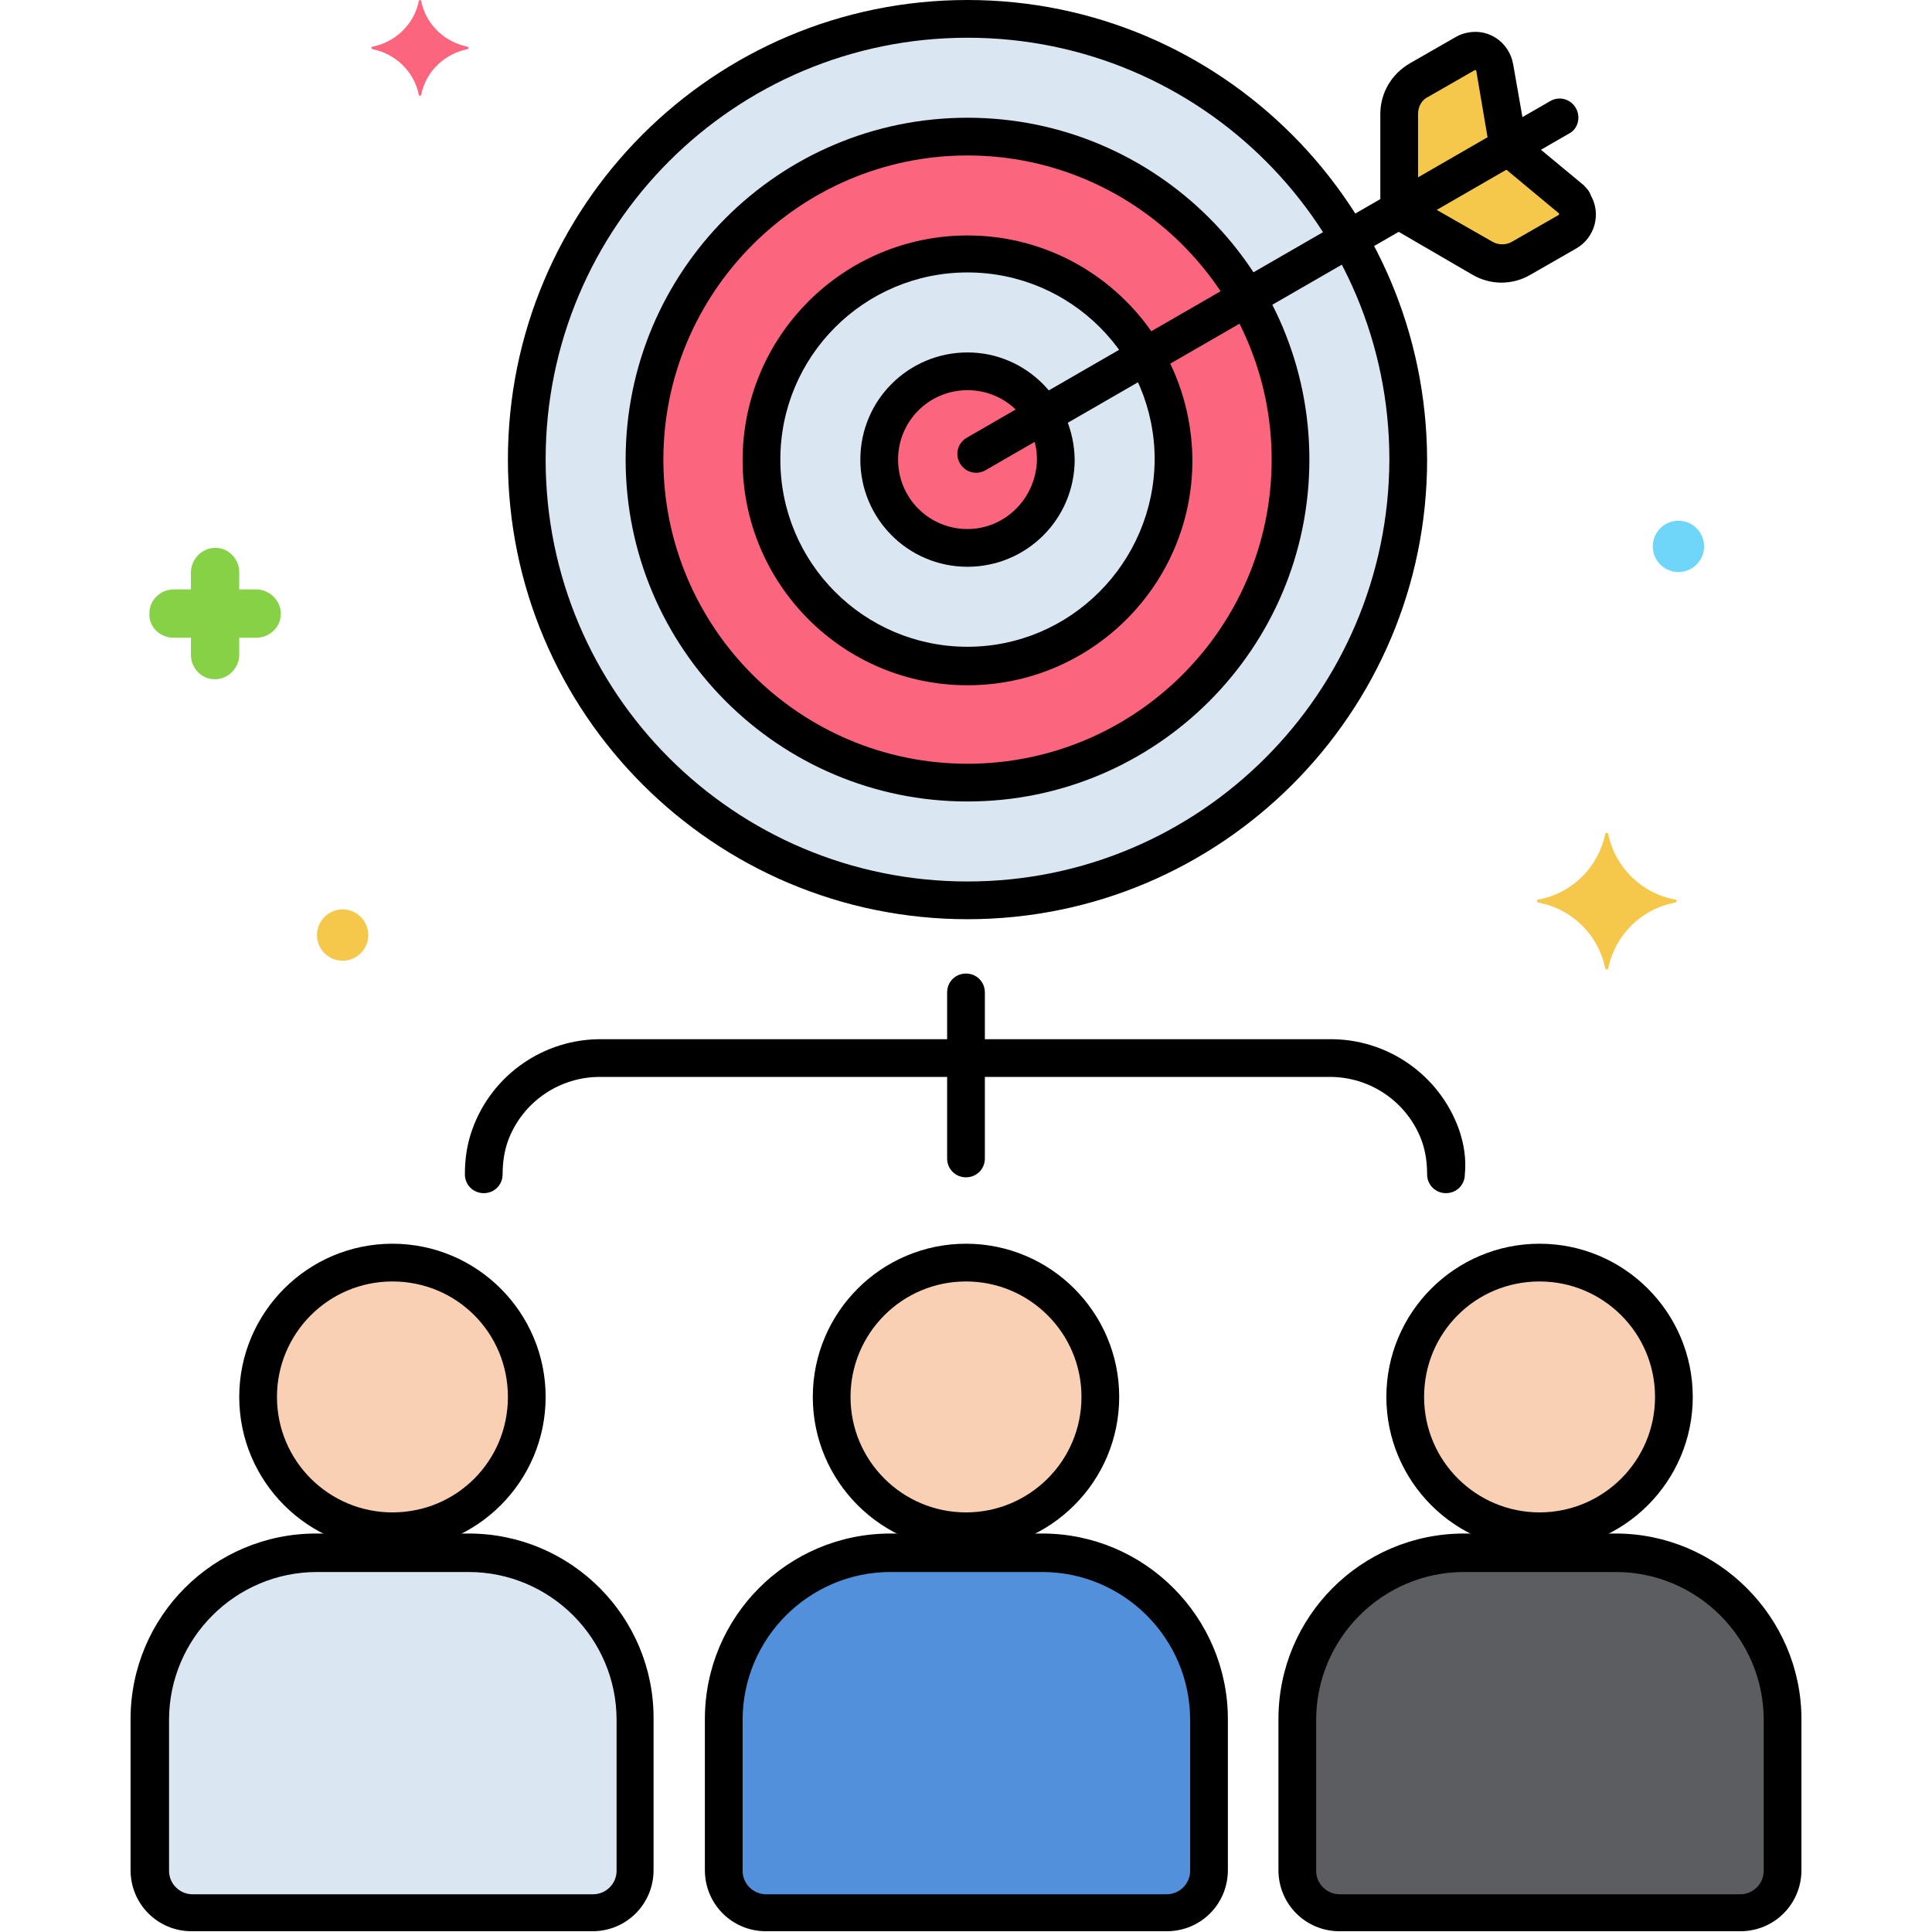
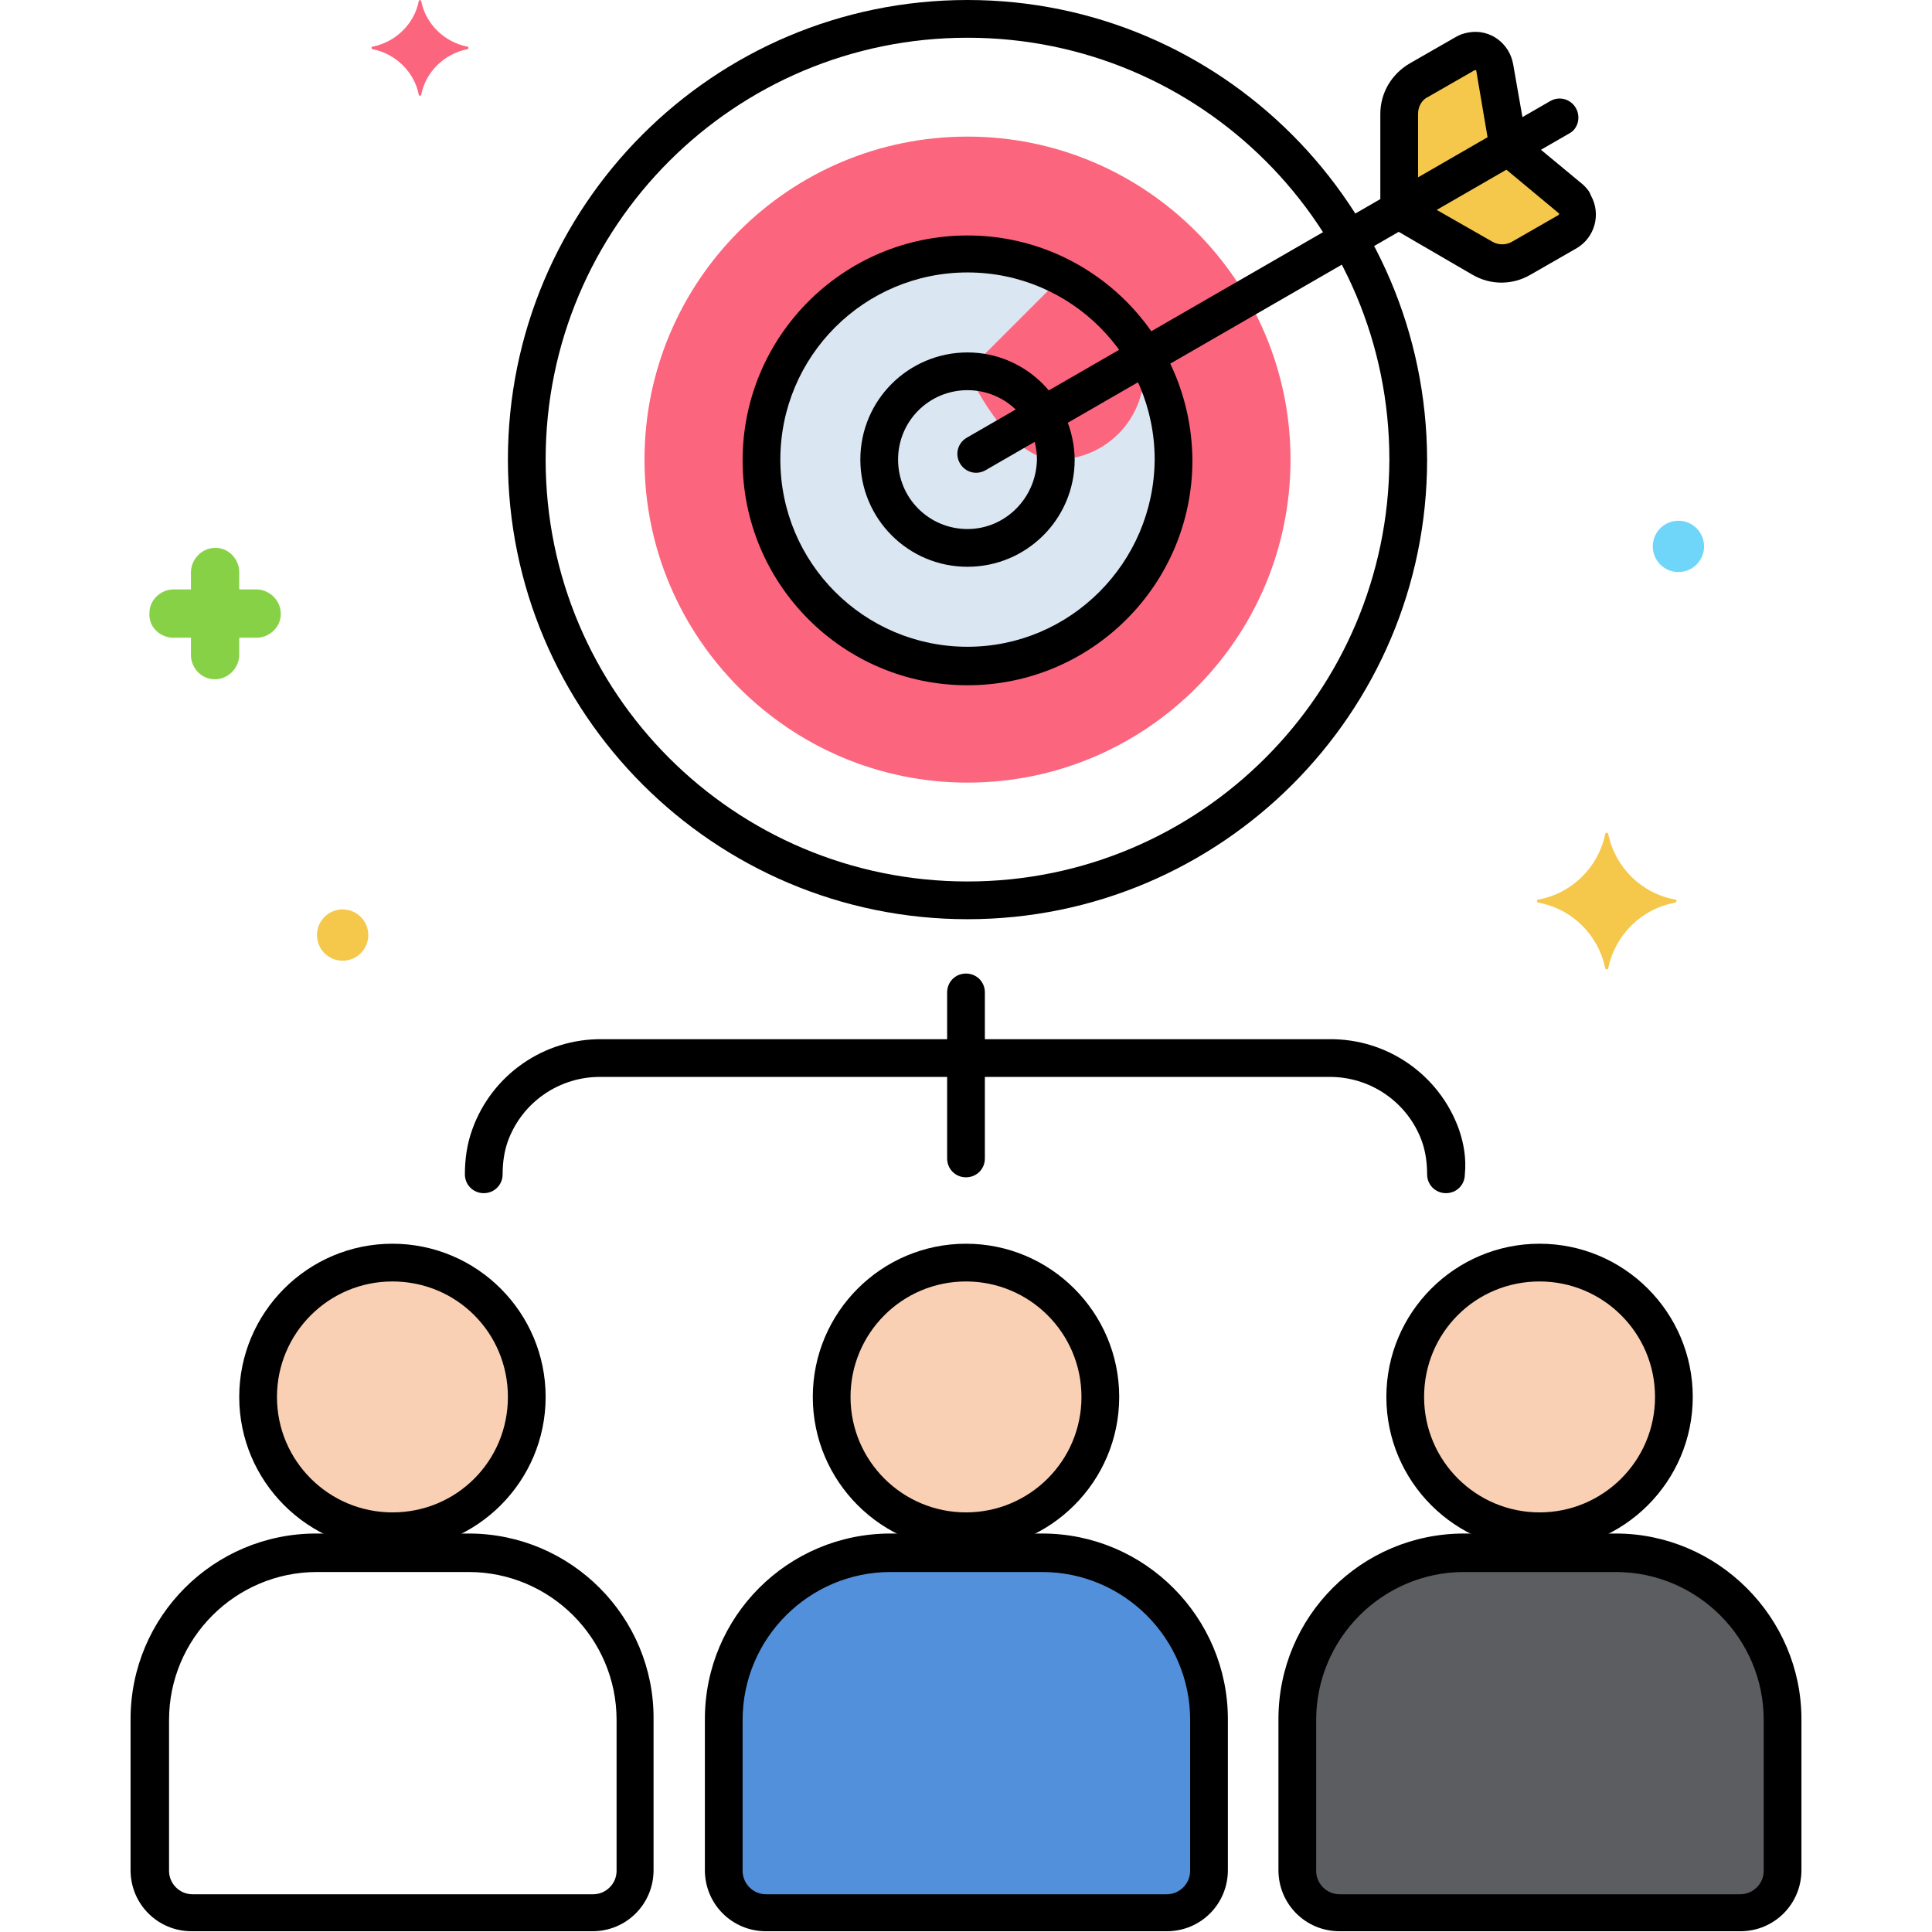
<svg xmlns="http://www.w3.org/2000/svg" id="Layer_1" height="512" viewBox="0 0 256 256" width="512">
  <g id="Layer_34">
    <g>
      <path d="m208.2 26.4-8.3-6.9-1.9-10.6c-.2-1.4-1.6-2.4-3-2.1-.3.1-.6.2-.9.3l-6.1 3.5c-1.6.9-2.6 2.7-2.6 4.5v12.7l11 6.4c1.6.9 3.6.9 5.2 0l6.1-3.5c1.3-.7 1.7-2.3 1-3.6-.1-.3-.3-.5-.5-.7z" fill="#f5c84c" />
-       <circle cx="128.2" cy="60.9" fill="#dae6f1" r="58.4" />
      <path d="m128.2 18.1c-23.7 0-42.8 19.2-42.8 42.8s19.2 42.8 42.8 42.8 42.8-19.1 42.8-42.8c0-23.6-19.2-42.8-42.8-42.8z" fill="#fc657e" />
      <path d="m128.2 33.7c-15.1 0-27.3 12.2-27.3 27.3s12.2 27.3 27.3 27.3 27.3-12.2 27.3-27.3c-.1-15.1-12.3-27.3-27.3-27.3z" fill="#dae6f1" />
-       <path d="m128.2 49.2c-6.5 0-11.7 5.2-11.7 11.7s5.2 11.7 11.7 11.7 11.7-5.2 11.7-11.7c-.1-6.4-5.3-11.7-11.7-11.7z" fill="#fc657e" />
+       <path d="m128.2 49.2s5.2 11.7 11.7 11.7 11.7-5.2 11.7-11.7c-.1-6.4-5.3-11.7-11.7-11.7z" fill="#fc657e" />
      <path d="m62 6.2c-3.1-.6-5.6-3-6.2-6.1 0-.1-.3-.1-.3 0-.6 3.1-3.1 5.5-6.2 6.1-.1 0-.1.2 0 .3 3.1.6 5.6 3 6.2 6.1 0 .1.3.1.3 0 .6-3.1 3.1-5.5 6.2-6.1.1-.1.1-.3 0-.3z" fill="#fc657e" />
      <path d="m34.1 78.1h-2.4v-2.3c0-1.7-1.4-3.2-3.1-3.2h-.1c-1.7 0-3.1 1.4-3.2 3.1v2.4h-2.3c-1.7 0-3.2 1.4-3.2 3.1v.1c-.1 1.7 1.3 3.1 3 3.2h.2 2.3v2.3c0 1.7 1.4 3.2 3.1 3.2h.1c1.7 0 3.1-1.4 3.2-3.1v-2.4h2.3c1.7 0 3.2-1.4 3.2-3.1v-.1c0-1.7-1.4-3.1-3.1-3.2z" fill="#87d147" />
      <circle cx="45.4" cy="123.9" fill="#f5c84c" r="3.4" />
      <circle cx="222.4" cy="72.4" fill="#70d6f9" r="3.4" />
      <path d="m222 119.2c-4.5-.8-8-4.3-8.9-8.7 0-.2-.4-.2-.4 0-.9 4.4-4.4 7.9-8.9 8.7-.2 0-.2.3 0 .4 4.5.8 8 4.3 8.9 8.7 0 .2.4.2.4 0 .9-4.4 4.4-7.9 8.9-8.7.2-.1.2-.4 0-.4z" fill="#f5c84c" />
      <circle cx="128" cy="185.1" fill="#f9d0b4" r="17.8" />
      <path d="m138.1 205.7h-20.1c-12.2 0-22.1 9.9-22.1 22.1v20c0 3.1 2.5 5.6 5.6 5.6h53.1c3.1 0 5.6-2.5 5.6-5.6v-20c-.1-12.2-9.9-22-22.1-22.1z" fill="#5290db" />
      <circle cx="52" cy="185.1" fill="#f9d0b4" r="17.8" />
-       <path d="m62.1 205.7h-20.2c-12.2 0-22.1 9.9-22.1 22.1v20c0 3.1 2.5 5.6 5.6 5.6h53.1c3.1 0 5.6-2.5 5.6-5.6v-20c.1-12.2-9.8-22-22-22.1z" fill="#dae6f1" />
      <circle cx="204" cy="185.1" fill="#f9d0b4" r="17.8" />
      <path d="m214.1 205.7h-20.1c-12.2 0-22.1 9.9-22.1 22.1v20c0 3.1 2.5 5.6 5.6 5.6h53.1c3.1 0 5.6-2.5 5.6-5.6v-20c-.1-12.2-9.9-22-22.1-22.1z" fill="#5b5d60" />
      <path d="m128 164.8c-11.2 0-20.3 9.1-20.3 20.3s9.1 20.3 20.3 20.3 20.3-9.1 20.3-20.3-9.1-20.3-20.3-20.3zm0 35.6c-8.4 0-15.3-6.8-15.3-15.3 0-8.4 6.8-15.3 15.3-15.3 8.4 0 15.3 6.8 15.3 15.3s-6.9 15.3-15.3 15.3z" />
      <path d="m138.1 203.2h-20.1c-13.6 0-24.6 11-24.6 24.6v20c0 4.5 3.6 8.1 8.1 8.1h53.1c4.5 0 8.1-3.6 8.1-8.1v-20c0-13.5-11-24.6-24.6-24.6zm19.6 44.7c0 1.7-1.4 3.1-3.1 3.1h-53.1c-1.7 0-3.1-1.4-3.1-3.1v-20c0-10.8 8.8-19.6 19.6-19.6h20.1c10.8 0 19.6 8.8 19.6 19.6z" />
      <path d="m52 164.8c-11.2 0-20.3 9.1-20.3 20.3s9.1 20.3 20.3 20.3 20.3-9.1 20.3-20.3-9.1-20.3-20.3-20.3zm0 35.6c-8.4 0-15.3-6.8-15.3-15.3 0-8.4 6.8-15.3 15.3-15.3s15.3 6.8 15.3 15.3-6.8 15.3-15.3 15.3z" />
      <path d="m62.1 203.2h-20.2c-13.6 0-24.6 11-24.6 24.6v20c0 4.5 3.6 8.1 8.1 8.1h53.1c4.5 0 8.1-3.6 8.1-8.1v-20c.1-13.5-10.9-24.6-24.5-24.6zm19.6 44.7c0 1.7-1.4 3.1-3.1 3.1h-53.1c-1.7 0-3.1-1.4-3.1-3.1v-20c0-10.8 8.8-19.6 19.6-19.6h20.1c10.8 0 19.6 8.8 19.6 19.6z" />
      <path d="m204 164.8c-11.2 0-20.3 9.1-20.3 20.3s9.1 20.3 20.3 20.3 20.3-9.1 20.3-20.3-9.1-20.3-20.3-20.3zm0 35.6c-8.4 0-15.3-6.8-15.3-15.3s6.8-15.3 15.3-15.3c8.4 0 15.3 6.8 15.3 15.3s-6.9 15.3-15.3 15.3z" />
      <path d="m214.1 203.2h-20.1c-13.6 0-24.6 11-24.6 24.6v20c0 4.5 3.6 8.1 8.1 8.1h53.1c4.5 0 8.1-3.6 8.1-8.1v-20c0-13.5-11.1-24.6-24.6-24.6zm19.6 44.7c0 1.7-1.4 3.1-3.1 3.1h-53.1c-1.7 0-3.1-1.4-3.1-3.1v-20c0-10.8 8.8-19.6 19.6-19.6h20.1c10.8 0 19.6 8.8 19.6 19.6z" />
      <path d="m193.3 149.6c-2.6-7.2-9.5-12-17.2-11.9h-96.3c-7.7-.1-14.6 4.7-17.2 11.9-.7 1.9-1 3.9-1 6 0 1.4 1.1 2.5 2.5 2.5s2.5-1.1 2.5-2.5c0-1.5.2-3 .7-4.4 1.9-5.2 6.9-8.6 12.4-8.5h96.3c5.5-.1 10.5 3.3 12.4 8.5.5 1.4.7 2.9.7 4.4 0 1.4 1.1 2.5 2.5 2.5s2.5-1.1 2.5-2.5c.2-2-.1-4-.8-6z" />
      <path d="m128 129c-1.4 0-2.5 1.1-2.5 2.5v22c0 1.4 1.1 2.5 2.5 2.5s2.5-1.1 2.5-2.5v-22c0-1.4-1.1-2.5-2.5-2.5z" />
      <path d="m208.8 14.3c-.7-1.2-2.2-1.6-3.4-.9l-77.3 44.6c-1.2.7-1.6 2.2-.9 3.4s2.2 1.6 3.4.9l77.3-44.6c1.2-.6 1.6-2.2.9-3.4z" />
      <path d="m209.8 24.5-7.6-6.3-1.7-9.7c-.5-2.8-3.1-4.7-5.9-4.2-.6.1-1.2.3-1.7.6l-6.1 3.5c-2.4 1.4-3.9 3.9-3.9 6.7v12.7c0 .9.5 1.7 1.2 2.2l11 6.4c2.4 1.4 5.3 1.4 7.7 0l6.1-3.5c2.4-1.4 3.3-4.5 1.9-7-.2-.6-.6-1-1-1.4zm-3.3 4-6.1 3.5c-.8.5-1.9.5-2.7 0l-9.8-5.6v-11.3c0-1 .5-1.9 1.4-2.3l6.1-3.5h.2l1.8 10.6c.1.6.4 1.1.9 1.5l8.3 6.9s0 .1-.1.2c.1 0 .1 0 0 0z" />
      <path d="m128.2 0c-33.7 0-60.9 27.3-60.9 60.9s27.3 60.9 60.9 60.9 60.9-27.3 60.9-60.9c-.1-33.6-27.3-60.9-60.9-60.9zm0 116.8c-30.9 0-55.9-25-55.9-55.9s25-55.9 55.9-55.9 55.9 25 55.9 55.9c-.1 30.9-25.1 55.9-55.9 55.9z" />
-       <path d="m128.2 15.6c-25 0-45.3 20.3-45.3 45.3s20.3 45.3 45.3 45.3 45.3-20.3 45.3-45.3c0-25-20.3-45.3-45.3-45.3zm0 85.6c-22.3 0-40.3-18.1-40.3-40.3s18.1-40.3 40.3-40.3 40.3 18.1 40.3 40.3c0 22.3-18.1 40.3-40.3 40.3z" />
      <path d="m128.2 31.2c-16.4 0-29.8 13.3-29.8 29.8 0 16.4 13.3 29.8 29.8 29.8 16.4 0 29.8-13.3 29.8-29.8-.1-16.5-13.4-29.8-29.8-29.8zm0 54.5c-13.7 0-24.8-11.1-24.8-24.8s11.1-24.8 24.8-24.8 24.8 11.1 24.8 24.8c-.1 13.7-11.2 24.8-24.8 24.8z" />
      <path d="m128.2 46.7c-7.8 0-14.2 6.3-14.2 14.2 0 7.8 6.3 14.2 14.2 14.2 7.8 0 14.2-6.3 14.2-14.2-.1-7.8-6.4-14.2-14.2-14.2zm0 23.4c-5.1 0-9.2-4.1-9.2-9.2s4.1-9.2 9.2-9.2 9.2 4.1 9.2 9.2c-.1 5.1-4.2 9.2-9.2 9.2z" />
    </g>
  </g>
</svg>